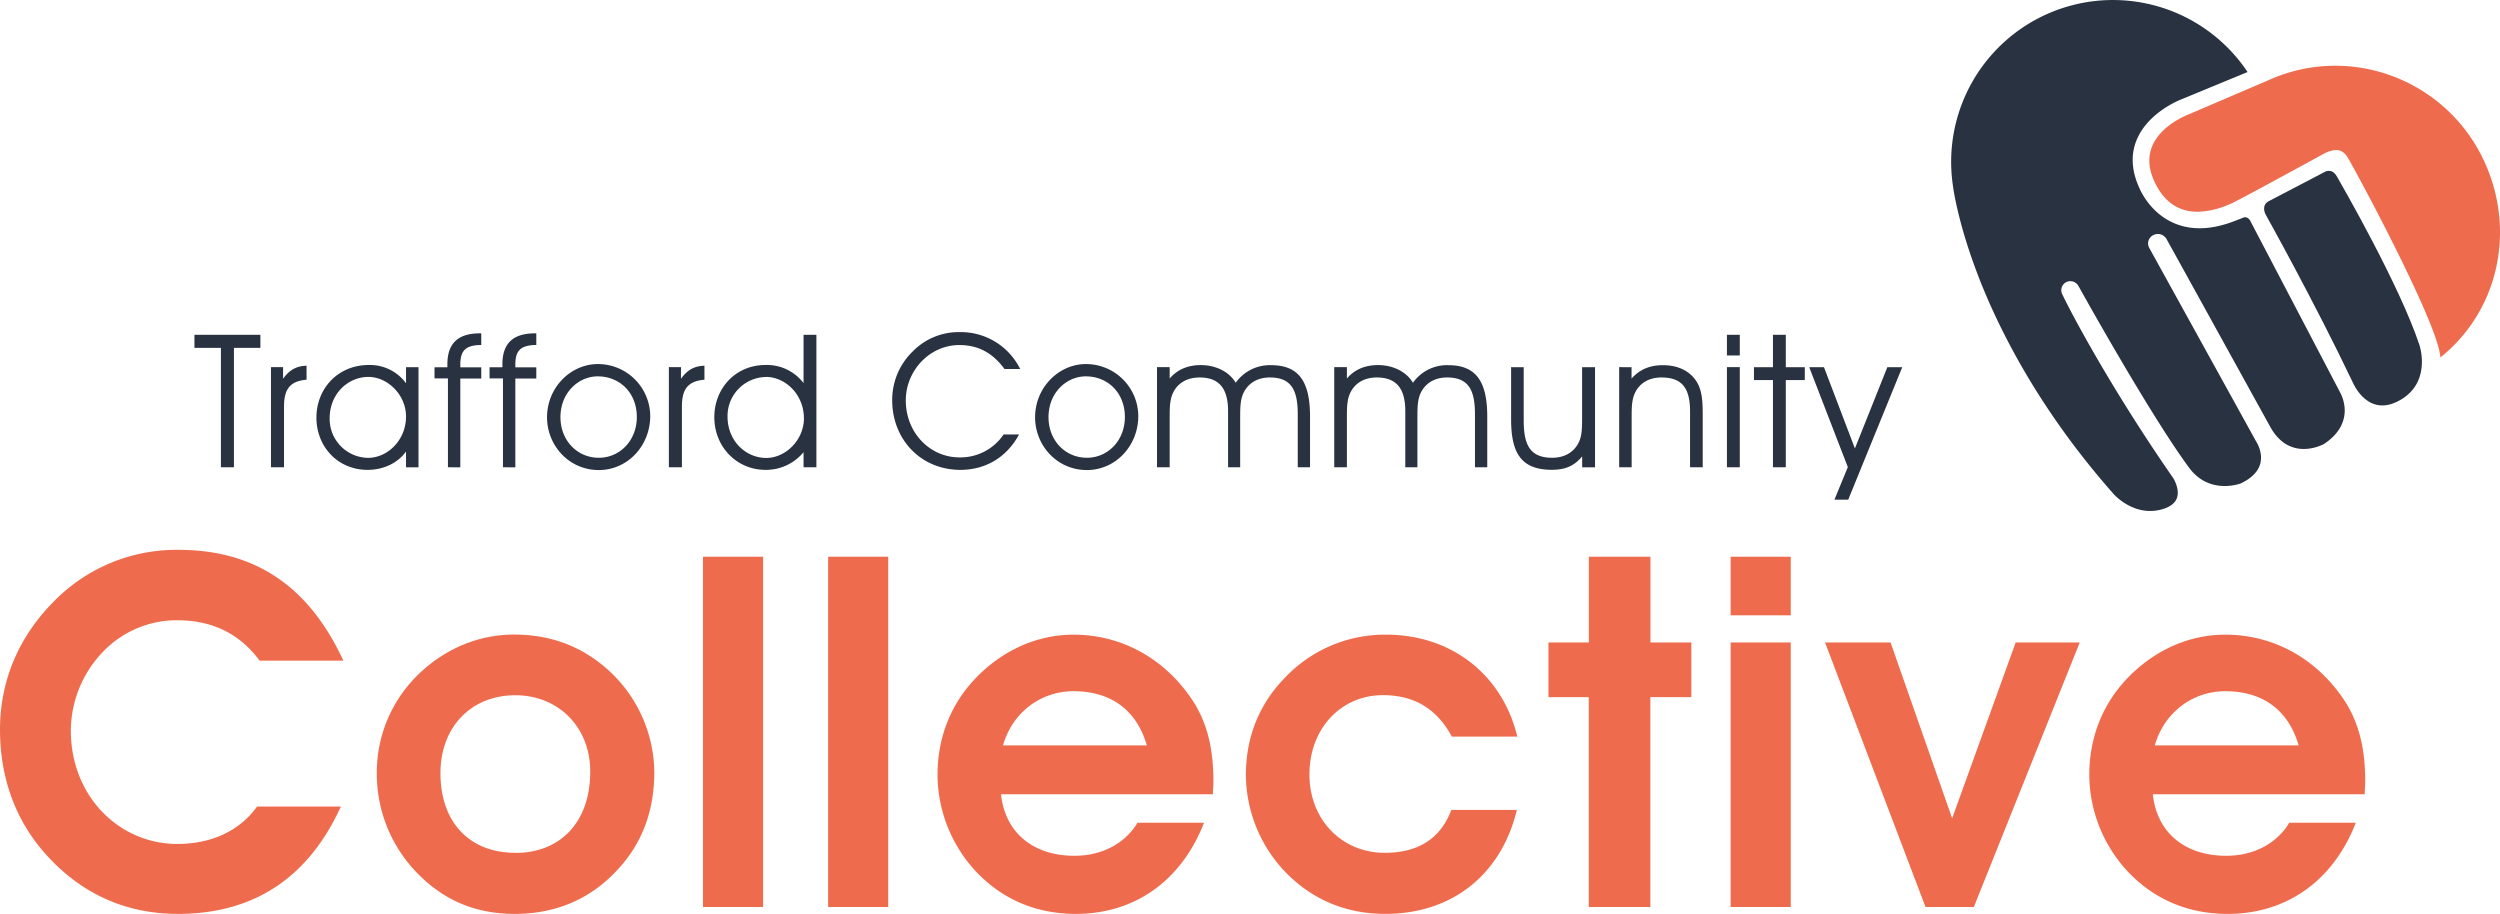
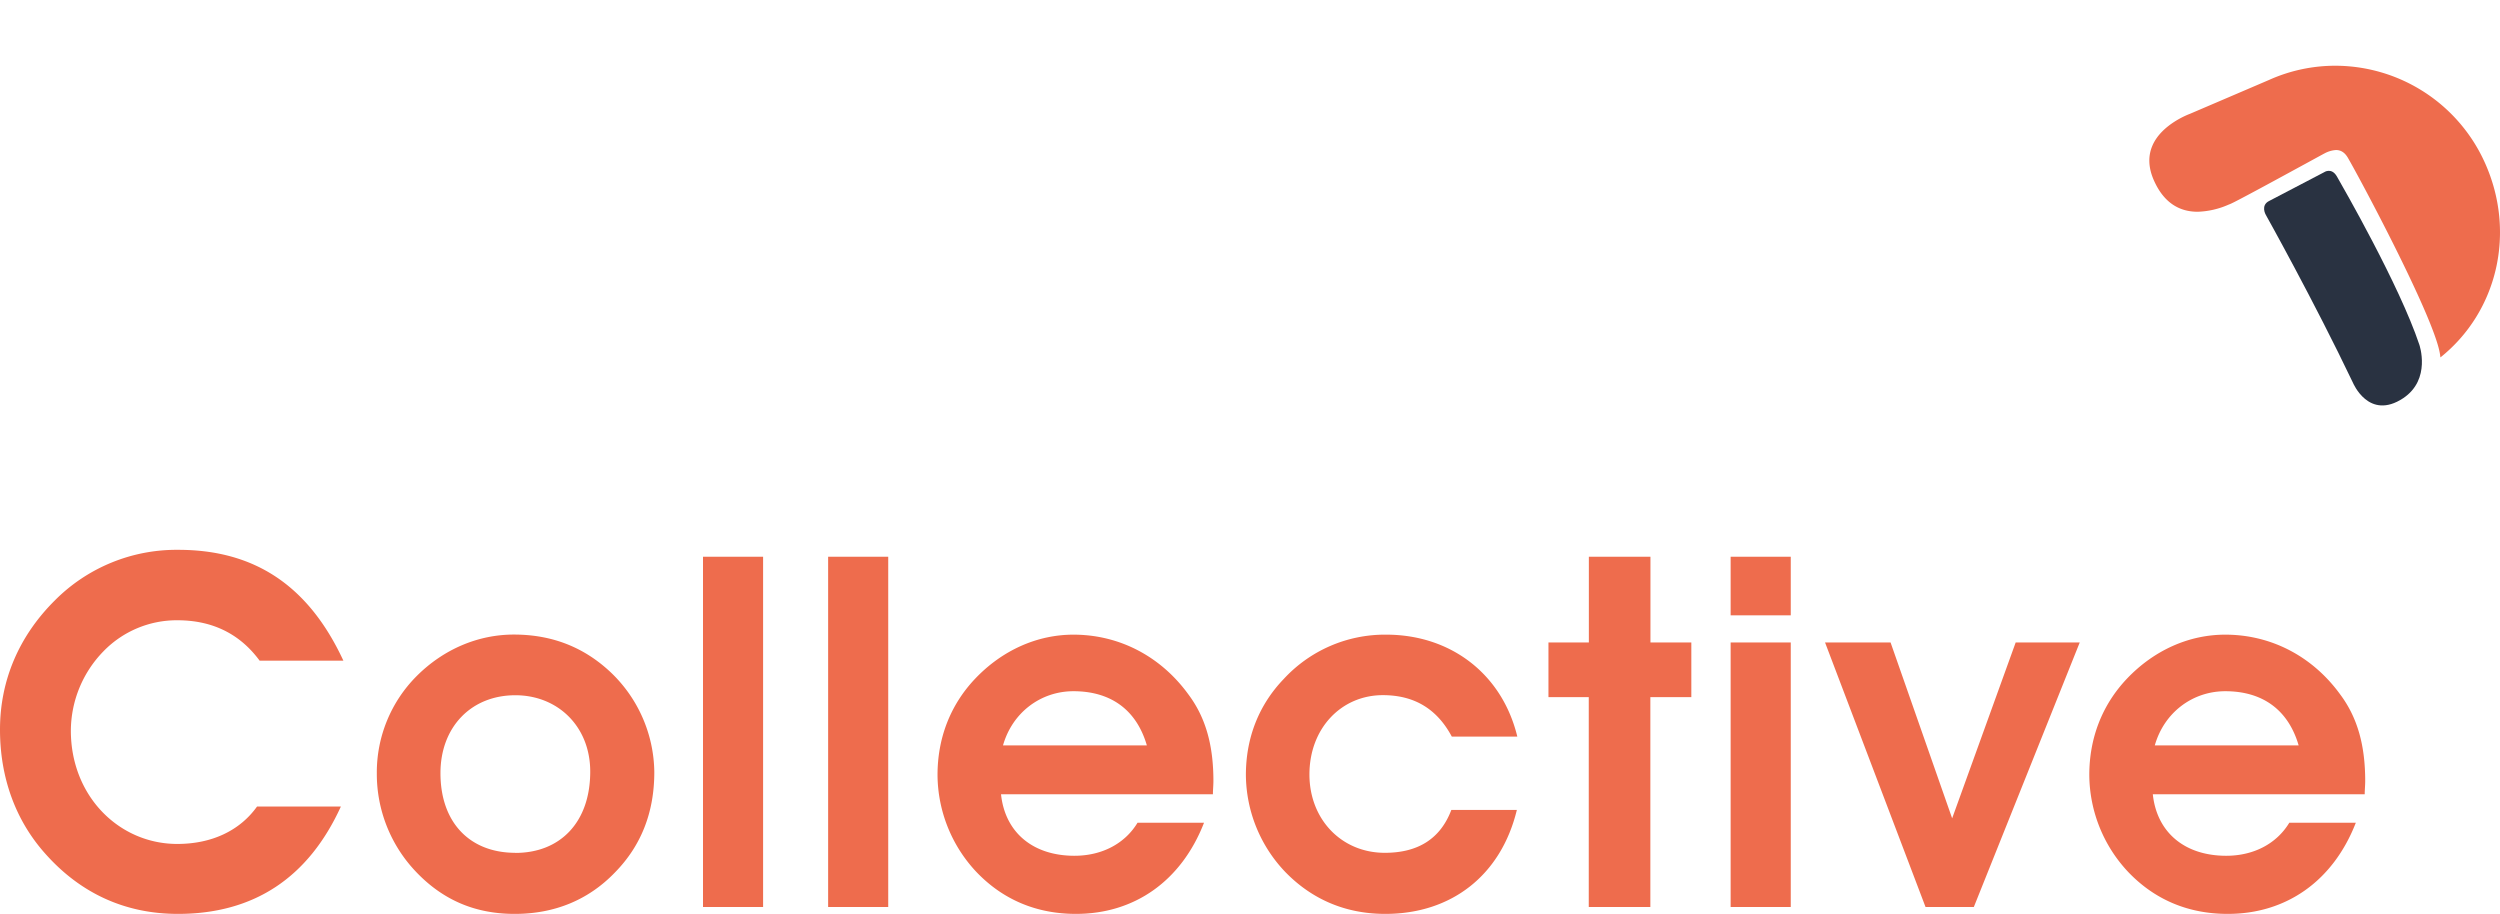
<svg xmlns="http://www.w3.org/2000/svg" viewBox="0 0 1073.65 392.48">
  <defs>
    <style>.cls-1{fill:#ee6c4d}.cls-2{fill:#293241}</style>
  </defs>
  <g id="Layer_2" data-name="Layer 2">
    <g id="Layer_1-2" data-name="Layer 1">
      <path d="M111.5 283.73c-8.25-11.21-19.89-17.35-35.33-17.35a43.84 43.84 0 0 0-31.74 13.33 49.12 49.12 0 0 0-14 34.07c0 28.14 20.73 48.66 45.7 48.66 14.81 0 26.87-5.71 34.27-16.08h36c-14 30.68-37.45 46.12-70 46.12-22.43 0-41.68-8.67-56.91-25.81C6.77 352.49 0 334.09 0 313.35c0-20.94 8-40 23.49-55.43a73.62 73.62 0 0 1 53.1-21.79c33 0 56.07 15.65 70.88 47.6Zm67.5 6.56c11.43-11.42 26.24-17.77 41.68-17.77 16.5 0 30.26 5.5 41.68 16.29A60 60 0 0 1 281 331.55c0 17.14-5.5 31.52-16.93 43.16-11.42 11.85-26 17.77-43 17.77s-30.89-5.92-42.52-18.19a60.84 60.84 0 0 1-16.72-42.11A58.52 58.52 0 0 1 179 290.29Zm42.32 76c19.25 0 32.16-13.12 32.16-34.91 0-19.47-14-32.8-32.16-32.8-19.05 0-32.16 13.75-32.16 33.43-.01 21.33 12.68 34.24 32.15 34.24Zm80.59-127.2h25.81v150.43h-25.81Zm53.74 0h25.81v150.43h-25.81Zm105.79 128.43c11.63 0 21.58-5.08 27.08-14.18h28.56c-9.73 25-29.83 39.14-55 39.14-16.71 0-31.1-5.92-42.53-17.77a61.27 61.27 0 0 1-16.92-41.89c0-15.87 5.5-30.05 16.08-41.26 11.63-12.27 26.66-19 42.31-19 19.68 0 37.45 9.31 49.3 25.6 7.62 10.15 10.79 22.21 10.79 37.24 0 1.9-.21 3.81-.21 5.71h-91c1.7 16.25 13.55 26.41 31.54 26.41Zm-.44-70.67c-14 0-26.23 9.1-30.25 23.27h61.78c-4.43-15.23-15.44-23.27-31.53-23.27Zm132.88 1.69c-17.78 0-31.53 14.18-31.53 34.07 0 19.25 13.75 33.64 32.37 33.64q21.59 0 28.57-18.41h28.14c-6.77 27.93-27.93 44.64-56.49 44.64-16.93 0-31.32-6.13-42.74-17.77a60.88 60.88 0 0 1-17.14-41.89c0-15.87 5.5-30.05 16.29-41.26a59.09 59.09 0 0 1 44-19c27.5 0 49.72 16.71 56.28 43.79H623.5c-6.35-11.88-16.08-17.81-29.62-17.81Zm88.43.85H665V275.9h17.35v-36.81h26.45v36.81h17.56v23.49h-17.6v90.13h-26.45Zm60.93-35.12v-25.18h25.82v25.18Zm0 11.63h25.82v113.62h-25.82Zm83.7 113.62L783.78 275.9h28.14l26.45 75.54 27.29-75.54h27.51l-45.49 113.62Zm129.14-22c11.64 0 21.58-5.08 27.08-14.18h28.57c-9.73 25-29.83 39.14-55 39.14-16.72 0-31.1-5.92-42.53-17.77a61.28 61.28 0 0 1-16.93-41.89c0-15.87 5.51-30.05 16.08-41.26 11.64-12.27 26.66-19 42.32-19 19.68 0 37.45 9.31 49.3 25.6 7.61 10.15 10.79 22.21 10.79 37.24 0 1.9-.21 3.81-.21 5.71h-91c1.7 16.25 13.55 26.41 31.53 26.41Zm-.42-70.67c-14 0-26.24 9.1-30.26 23.27h61.78c-4.44-15.23-15.44-23.27-31.52-23.27Z" class="cls-1" />
-       <path d="M94.87 200.67v-51.28H83.51v-5.6h28.32v5.6h-11.36v51.28Zm21.5 0v-43h5.2v5c2.8-3.92 5.92-5.52 10.08-5.6v6c-7.52.64-9.68 4.48-9.68 11.68v25.92Zm41.52 1.12c-13 0-22-10.16-22-22.4 0-12.64 9.36-22.64 22.48-22.64a19.24 19.24 0 0 1 16 7.84v-6.88h5.36v43h-5.36v-6.8c-3.44 4.84-9.6 7.88-16.48 7.88Zm.32-39.92c-8.8 0-16.64 7.28-16.64 17.76a16.74 16.74 0 0 0 16.48 17c8.32 0 16.32-7.52 16.32-17.76 0-9.32-7.92-17-16.16-17Zm34.16 38.8v-38.16h-5.76v-4.8h5.52v-1.2c0-9 4.48-13.36 14.08-13.36h.48v5c-6.64.08-9 2.32-9 8.4v1.2h9v4.8h-9v38.16Zm23.63 0v-38.16h-5.76v-4.8h5.52v-1.2c0-9 4.48-13.36 14.08-13.36h.48v5c-6.64.08-9 2.32-9 8.4v1.2h9v4.8h-9v38.16Zm40.77-44.32a22.47 22.47 0 0 1 22.48 22.32c0 12.72-9.68 23.2-22.08 23.2-12.88 0-22.24-10.64-22.24-22.64 0-12.88 10.24-22.88 21.84-22.88Zm.4 40.24c9 0 16.32-7.36 16.32-17.52 0-10.32-7.28-17.44-16.8-17.44-8.24 0-16 7-16 17.52 0 9.92 7.12 17.44 16.48 17.44Zm30.08 4.08v-43h5.2v5c2.8-3.92 5.92-5.52 10.08-5.6v6c-7.52.64-9.68 4.48-9.68 11.68v25.92Zm57.84-45.76v-11.12h5.52v56.88h-5.52v-6.48a20.89 20.89 0 0 1-16.32 7.6c-12.4 0-22-9.92-22-22.64 0-12.24 9-22.4 22-22.4a19.77 19.77 0 0 1 16.32 7.76Zm-16.16 7a16.74 16.74 0 0 0-16.48 17c0 10.48 7.84 17.76 16.64 17.76 8.24 0 16.16-7.68 16.16-17 0-10.28-8-17.8-16.32-17.8ZM412 148.19c-12.88 0-23 11.12-23 23.76 0 14.08 10.56 24.48 23 24.48a22.31 22.31 0 0 0 19-9.84h6.64c-5.2 9.68-14.24 15.2-25.2 15.2-16.88 0-29.28-13-29.28-29.92a28.93 28.93 0 0 1 8.88-21 27.53 27.53 0 0 1 20.08-8.24 28.4 28.4 0 0 1 26 15.84h-6.72c-4.71-6.36-10.63-10.28-19.4-10.28Zm54.37 8.16a22.47 22.47 0 0 1 22.48 22.32c0 12.72-9.68 23.2-22.08 23.2-12.88 0-22.24-10.64-22.24-22.64 0-12.88 10.24-22.88 21.84-22.88Zm.4 40.24c9 0 16.32-7.36 16.32-17.52 0-10.32-7.28-17.44-16.8-17.44-8.24 0-16 7-16 17.52 0 9.92 7.12 17.44 16.48 17.44Zm79.12-39.76c12.24 0 16.72 7.44 16.72 22.16v21.68h-5.28v-22.8c0-10.4-2.8-15.76-12-15.76-4.88 0-8.72 2.08-10.88 5.84-1.84 3.2-1.84 6.88-1.84 11.84v20.88h-5.2v-24.08c0-9.68-3.76-14.48-12.24-14.48-5 0-8.88 2.08-11 5.84-1.84 3.2-1.84 6.88-1.84 11.84v20.88h-5.44v-43h5.44v4.88c3.28-3.84 7.76-5.76 13.36-5.76 6.64 0 12.32 3 15 7.6a17.89 17.89 0 0 1 15.2-7.56Zm76.11 0c12.24 0 16.72 7.44 16.72 22.16v21.68h-5.28v-22.8c0-10.4-2.8-15.76-12-15.76-4.88 0-8.72 2.08-10.88 5.84-1.84 3.2-1.84 6.88-1.84 11.84v20.88h-5.2v-24.08c0-9.68-3.76-14.48-12.24-14.48-5 0-8.88 2.08-11 5.84-1.84 3.2-1.84 6.88-1.84 11.84v20.88H573v-43h5.44v4.88c3.28-3.84 7.76-5.76 13.36-5.76 6.64 0 12.32 3 15 7.6a17.89 17.89 0 0 1 15.2-7.56Zm32.37.88v22.8c0 10.48 2.64 16.08 12.24 16.08 5 0 8.8-2.08 11-5.84 1.84-3.12 1.84-6.88 1.84-11.92v-21.12H685v43h-5.52V196c-3.44 4.16-7.36 5.76-13 5.76-13.28 0-17.52-7.28-17.52-21.68v-22.4Zm46.32 0v4.88c3.44-3.92 7.84-5.76 13.52-5.76 6.4 0 11.44 2.48 14.24 6.8 2.48 3.76 2.8 8.32 2.8 14.56v22.48h-5.44v-24.08c0-9.84-3.44-14.48-12.24-14.48-5 0-8.88 2.08-11 5.84-1.84 3.2-1.84 6.88-1.84 11.84v20.88h-5.36v-43Zm40.96-5.04v-8.88h5.52v8.88Zm0 5h5.52v43h-5.52Zm19.76 5.56h-8.16v-5.52h8.16v-13.92h5.52v13.92h8.16v5.52h-8.16v37.44h-5.52Zm21.92-5.52 13.28 34.88 13.92-34.88h6.4l-23.2 56.89h-5.92l5.76-14L777 157.71Zm124.09 54.14c.39.46 9.25 10.56 21.57 6.73 3.13-1 5.11-2.54 5.89-4.64 1.37-3.74-1.32-8.22-1.51-8.54-24.51-35.27-42-67.16-47.75-79.1a3.91 3.91 0 0 1 1.81-5.17 4 4 0 0 1 5.22 1.76c.84 1.52 30.44 54.82 47.43 77.91 8.51 11.59 21.29 7.16 22.28 6.79 4.56-2.17 7.35-5 8.3-8.34 1.36-4.81-1.52-9.3-1.55-9.35l-.06-.08-45.93-83.17a4.12 4.12 0 0 1-.41-3.34 4 4 0 0 1 2.13-2.38 4.29 4.29 0 0 1 5.81 2.13c1 1.71 35.51 64.31 44.36 80.29 8.24 14.88 21.94 7.91 23 7.36 14.22-9.39 7.31-21.58 7-22.1v-.05l-38.4-73.31a3.31 3.31 0 0 0-1.82-1.87 2.45 2.45 0 0 0-1.77.24l-.22.1-2.63 1c-10 4-19 4.39-26.6 1.07C923 91.19 919 81.23 918.63 80.43c-3.26-7.3-3.6-14.16-1-20.39 4.94-11.88 18.64-17.17 19.22-17.39l28.39-11.72A69.49 69.49 0 0 0 838.8 80.36c0 .16 2 15.81 11.38 39.72 8.68 22.07 25.65 55.9 57.22 91.72Z" class="cls-2" />
      <path d="M1032.09 171c12.13-8.11 6.91-23 6.91-23-8.55-25.59-33-68-35.36-72.16s-5.6-1.83-5.6-1.83l-23.4 12.23c-4 1.89-1.58 6-1.58 6s20.78 37.18 37.44 72.14c0-.02 6.76 16.44 21.59 6.62Z" class="cls-2" />
      <path d="M1048.06 153.5a22.87 22.87 0 0 0-.39-2.51c-3.52-17.14-34.64-75.17-39.34-83.21-1.31-2.26-3-3.35-5.12-3.35a12 12 0 0 0-4.94 1.46c-.41.2-3 1.63-8 4.35-10.66 5.81-30.5 16.64-32.52 17.38l-.79.32a35.31 35.31 0 0 1-13.16 3c-8.58 0-14.92-4.59-18.87-13.66-2.31-5.32-2.49-10.29-.54-14.77 4-9.28 16-13.58 16.09-13.62l33.95-14.54a69.44 69.44 0 0 1 28.57-6.12A70.54 70.54 0 0 1 1067.21 70c13.35 29.77 5.45 63.8-19.15 83.5Z" class="cls-1" />
    </g>
  </g>
</svg>